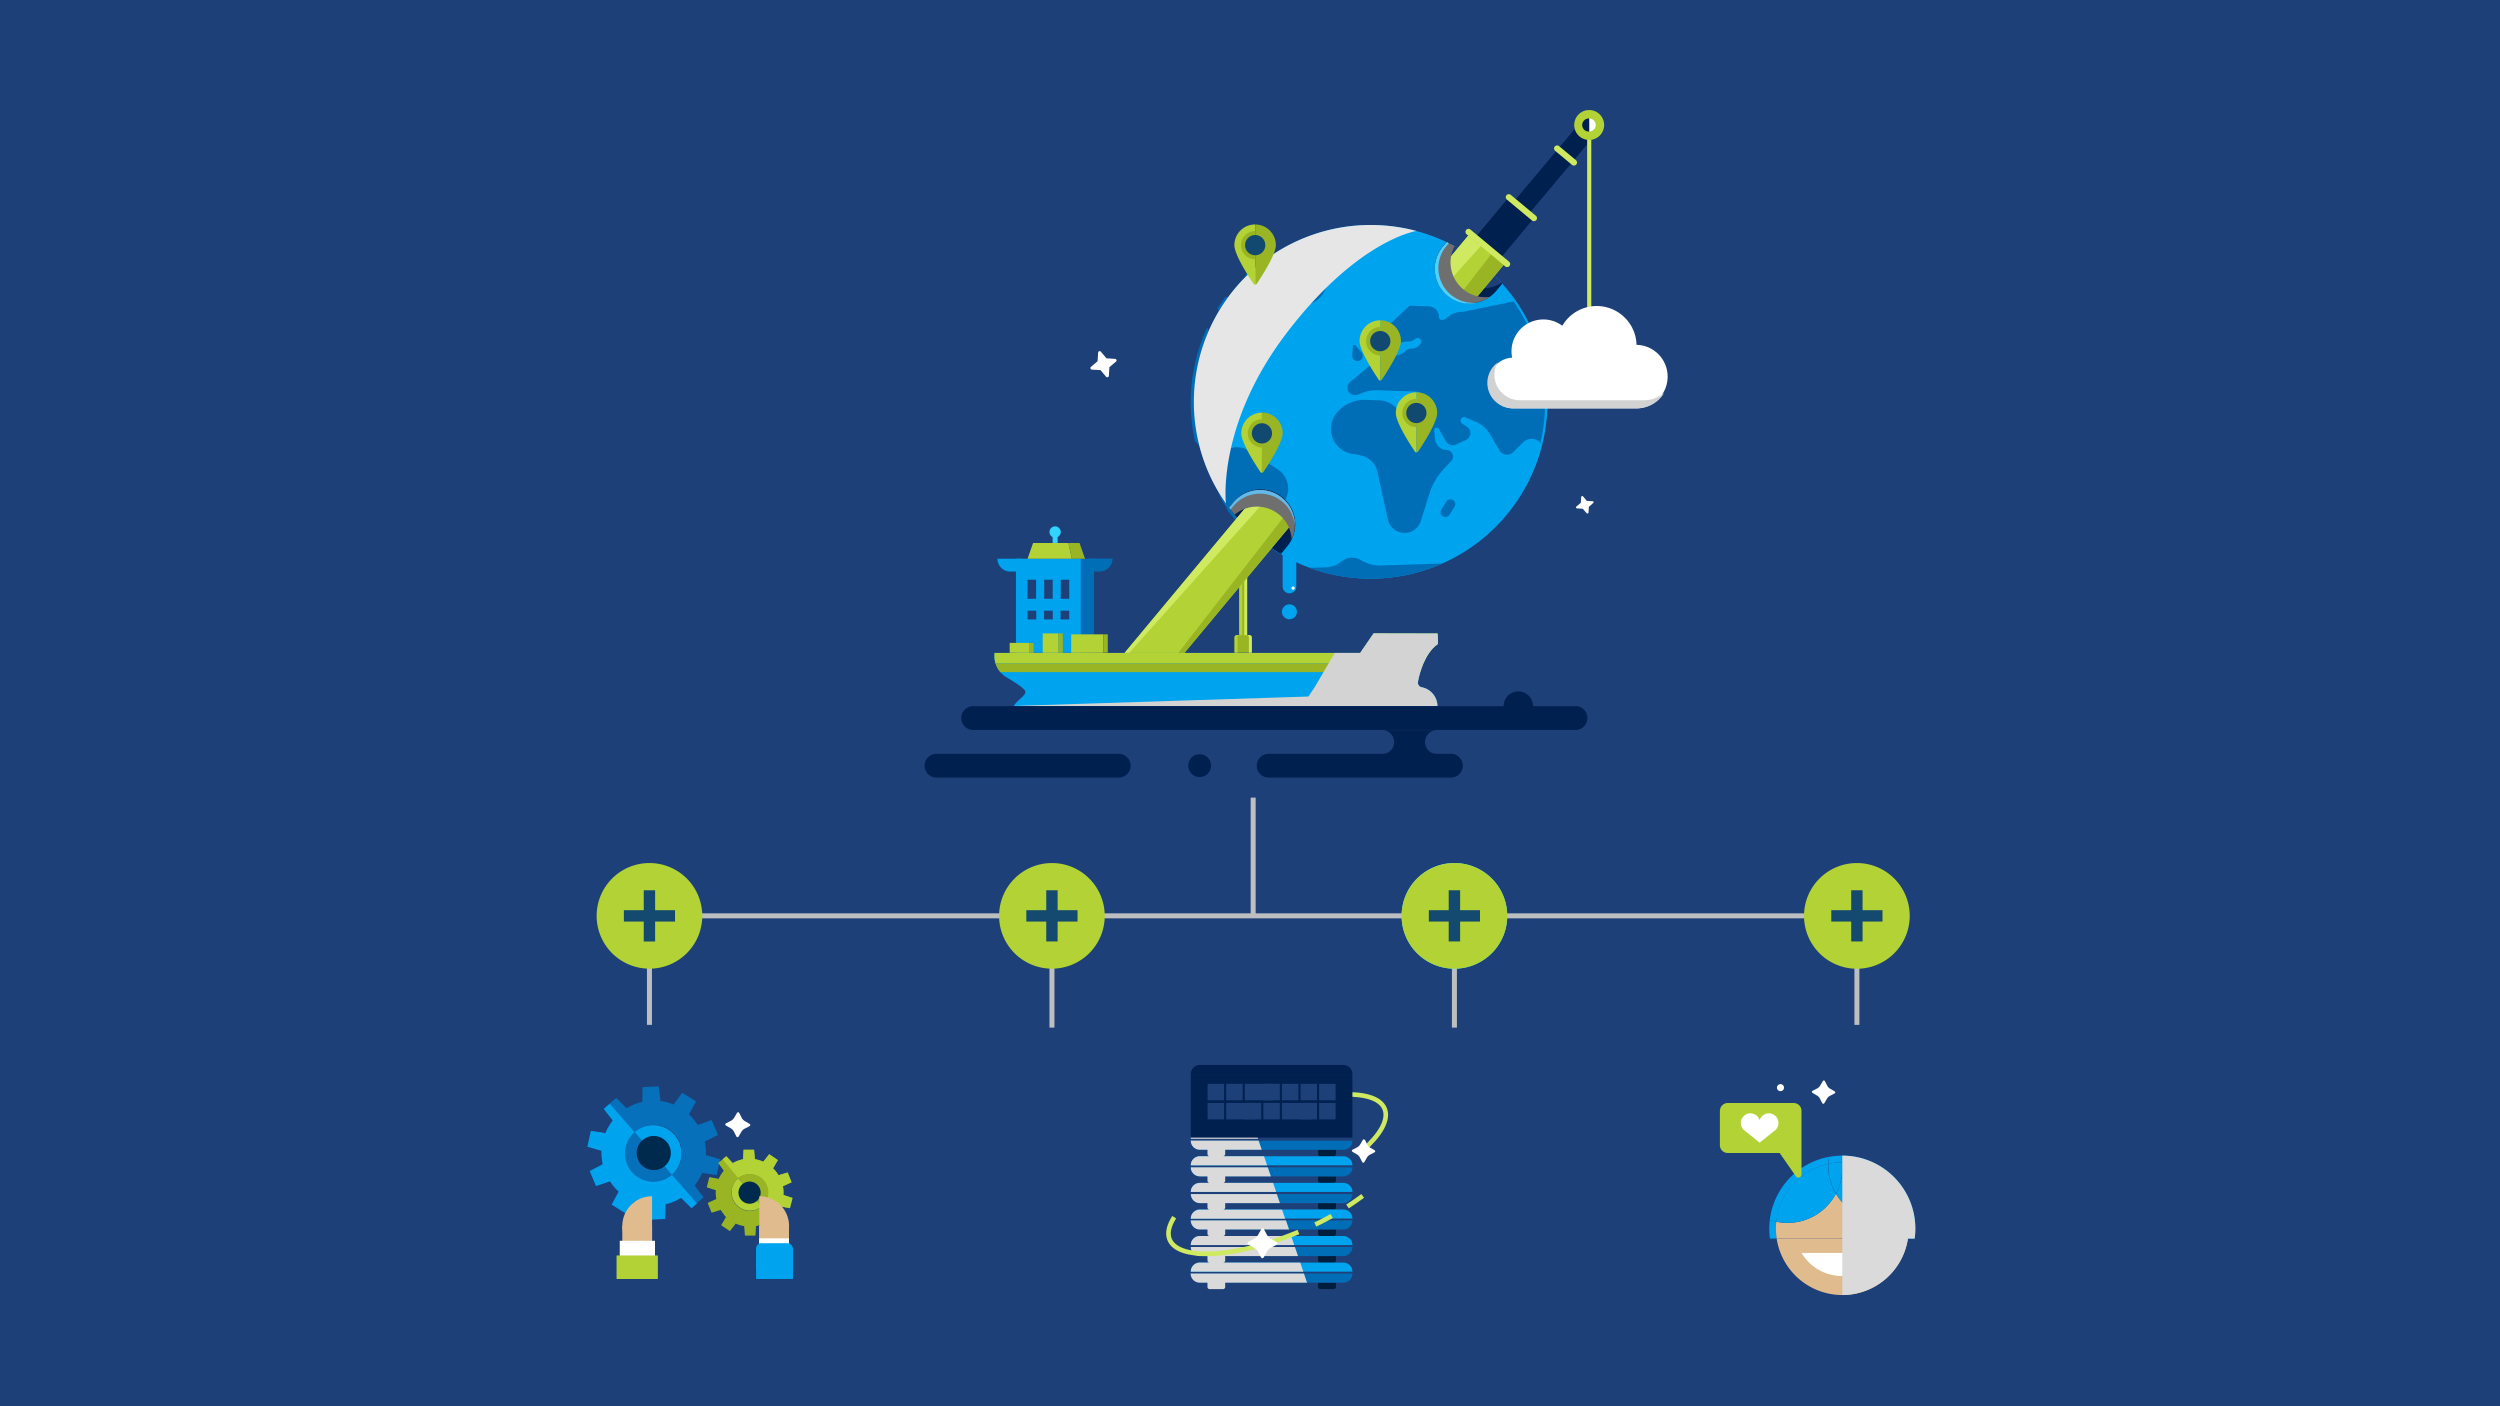
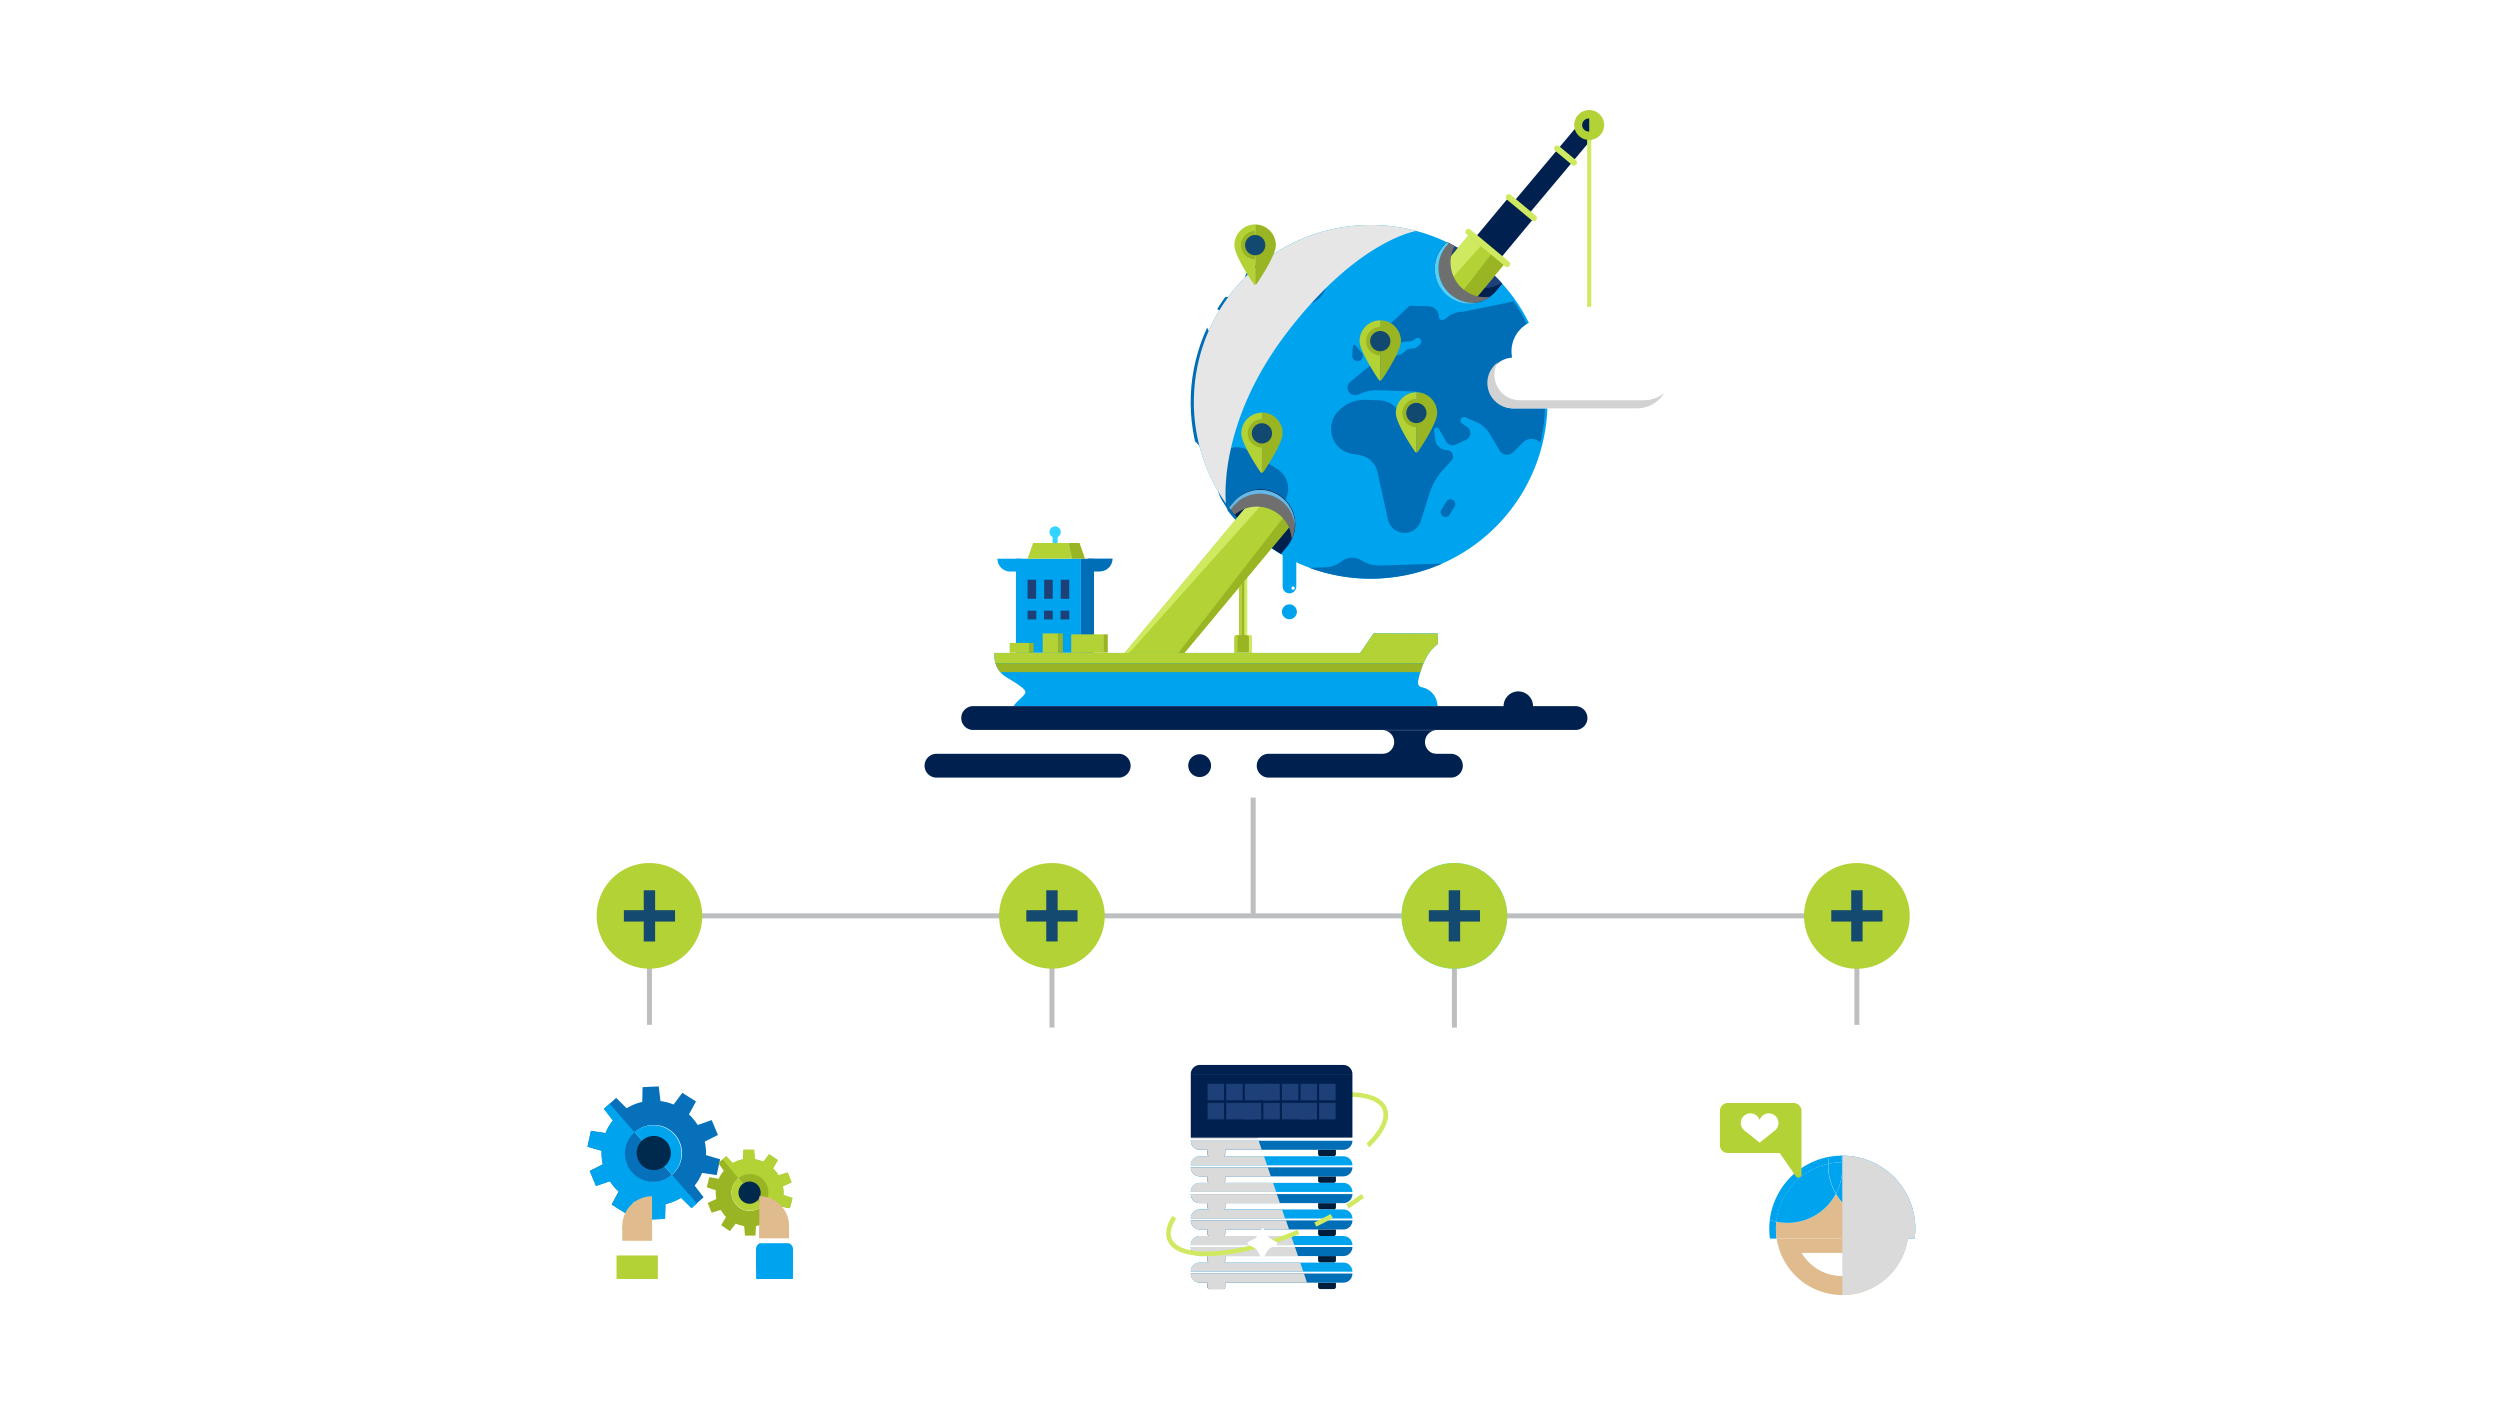
<svg xmlns="http://www.w3.org/2000/svg" viewBox="0 0 640 360">
  <defs>
    <clipPath id="a">
      <path class="a" d="M304.84 289.21h29.76v40.81h-29.76z" />
    </clipPath>
    <clipPath id="b">
      <path class="a" d="M471.63 295.84h18.7v35.69h-18.7z" />
    </clipPath>
    <clipPath id="c">
      <path class="a" d="M165.62 204.19h310.39v58.88H165.62z" />
    </clipPath>
    <clipPath id="d">
      <path class="a" d="M349.44 57.62a45.37 45.37 0 101.48 0h-1.48" />
    </clipPath>
    <clipPath id="e">
      <path class="a" d="M305.63 57.6h56.99v71.27h-56.99z" />
    </clipPath>
    <clipPath id="f">
      <path class="a" d="M315.64 128.74l-12.39 15.32H263.1v57.53h116.46v-57.53h-53.45l3.35-4.14a8.89 8.89 0 00-13.82-11.18" />
    </clipPath>
    <clipPath id="g">
      <path class="a" d="M317.77 144.68h3.49v22.66h-3.49z" />
    </clipPath>
    <clipPath id="h">
      <path class="a" d="M318.53 144.97h1.93v22.08h-1.93z" />
    </clipPath>
    <clipPath id="i">
      <path class="a" d="M314.67 125.45h16.79v12.61h-16.79z" />
    </clipPath>
    <clipPath id="j">
      <path class="a" d="M409.31 27l-23.78 11.13L372 62.74c-.53-.28-1.07-.55-1.61-.81l-1 1.21A8.89 8.89 0 00383 74.47l1.56-1.89-.39-.42L421 25.26z" />
    </clipPath>
    <clipPath id="k">
      <path class="a" d="M345.58 110.08h3.49v22.66h-3.49z" />
    </clipPath>
    <clipPath id="l">
      <path class="a" d="M346.34 110.37h1.93v22.08h-1.93z" />
    </clipPath>
    <clipPath id="m">
      <path class="a" d="M367.3 61.93h14.13V77.7H367.3z" />
    </clipPath>
    <clipPath id="n">
      <path class="a" d="M351.64 162.15l-3.42 5h-93.64v1.17a6.24 6.24 0 003.18 5.12c2.44 1.57 9 7.36 9 7.36H368a5 5 0 00-3.6-4.77l-.39-.08a1.2 1.2 0 01-1-1.42c.43-2.33 1.69-7.21 5-9.61.25.25 0-2.73 0-2.73z" />
    </clipPath>
    <clipPath id="o">
-       <path class="a" d="M351.64 162.15l-3.42 5h-93.64v1.17a6.24 6.24 0 003.18 5.12c1.09.7 4.74 2.73 4.74 3.71s-2.28 2.24-3 3.65H368a5 5 0 00-3.6-4.77l-.39-.08a1.2 1.2 0 01-1-1.42c.43-2.33 1.69-7.21 5-9.61.25.25 0-2.73 0-2.73z" />
-     </clipPath>
+       </clipPath>
    <clipPath id="p">
      <path class="a" d="M258.46 157.38h115.22v23.38H258.46z" />
    </clipPath>
    <style>.a,.q,.r{fill:none}.c{fill:#1e4079}.d{fill:#0671ba}.e{fill:#00a3ee}.f{fill:#002a4d}.g{fill:#99b524}.h,.w{fill:#b2d235}.i{fill:#e0bb8d}.j,.s{fill:#fff}.k{fill:#001d3b}.l{fill:#002050}.m{fill:#006eb6}.p{fill:#dadada}.q,.r{stroke:#cfea60;stroke-width:1.18px;stroke-miterlimit:10}.r{stroke-dasharray:4.73 4.73}.s,.w{fill-rule:evenodd}.v{fill:#bcbec0}.ag{fill:#cfea60}.ai{fill:#706f6f}.ao{fill:#4f74aa}.ax{fill:#114970}</style>
  </defs>
  <g style="isolation:isolate">
-     <path class="c" d="M-32-18.27h704v396H-32z" />
    <path class="d" d="M177.2 286.11c-.27-.29-.54-.56-.83-.82l1.8-3.32-3.5-2.21-2.23 3a13.36 13.36 0 00-3.36-.89l-.44-3.75-4.14.19-.08 3.77a13.61 13.61 0 00-4 1.63l-2.67-2.65-3.11 2.74 2.29 3a13.21 13.21 0 00-1.91 3.25l-3.73-.55-.89 4.05 3.62 1.05a13.56 13.56 0 00.32 3.47l-3.38 1.68 1.6 3.83 3.57-1.22a13 13 0 001.42 1.85c.26.28.54.55.82.81l-1.79 3.32 3.5 2.22 2.23-3a13.56 13.56 0 003.36.89l.43 3.74 4.14-.19.09-3.77a12.94 12.94 0 004-1.63l2.68 2.65 3.11-2.74-2.29-3a13.21 13.21 0 001.91-3.25l3.73.56.88-4.05-3.62-1.06a13.44 13.44 0 00-.31-3.46l3.37-1.69-1.59-3.82-3.58 1.26a14.57 14.57 0 00-1.42-1.84m-4.94 14.38a7.23 7.23 0 11.42-10.22 7.23 7.23 0 01-.42 10.22" />
    <path class="e" d="M162.05 300.09a7.25 7.25 0 01.42-10.22l-6.39-7.31-1.5 1.33 2.3 3a12.9 12.9 0 00-1.88 3.21l-3.73-.56-.89 4 3.62 1.06a13.44 13.44 0 00.31 3.46L151 299.8l1.6 3.82 3.57-1.21a12.93 12.93 0 001.42 1.84c.26.29.54.56.82.82l-1.8 3.32 3.51 2.21 2.22-3a12.91 12.91 0 003.37.89l.43 3.75 4.14-.19.08-3.77a13 13 0 004-1.63l2.68 2.65 1.39-1.22-6.43-7.35a7.23 7.23 0 01-10-.64" />
    <path class="d" d="M162.45 289.84a7.24 7.24 0 009.55 10.89l-9.53-10.9" />
    <path class="e" d="M162.46 289.83l9.53 10.9a3.11 3.11 0 00.28-.23 7.25 7.25 0 00-9.81-10.67" />
    <path class="f" d="M170.57 292.21a4.37 4.37 0 11-6.17-.25 4.37 4.37 0 016.17.25" />
    <path class="g" d="M185.34 311a5.44 5.44 0 00.52.55l-1.24 2.11 2.23 1.51 1.5-1.93a8.67 8.67 0 002.16.65l.2 2.43h2.69l.13-2.44a8.43 8.43 0 002.64-1l1.68 1.77 2.07-1.71-1.43-2a8.65 8.65 0 001.31-2.06l2.4.43.66-2.6-2.32-.76a8.94 8.94 0 00-.14-2.25l2.22-1-1-2.51-2.34.71a9.16 9.16 0 00-.88-1.22c-.17-.19-.34-.37-.52-.54l1.23-2.12-2.22-1.5-1.5 1.92a8.8 8.8 0 00-2.16-.65l-.21-2.43h-2.68l-.13 2.44a8.59 8.59 0 00-2.64 1l-1.63-1.8-2.07 1.71 1.42 2a8.66 8.66 0 00-1.3 2.07l-2.4-.44-.66 2.61 2.32.75a8.93 8.93 0 00.13 2.25l-2.21 1 1 2.5 2.34-.71a7.4 7.4 0 00.88 1.22m3.49-9.21a4.69 4.69 0 11-.48 6.61 4.7 4.7 0 01.48-6.61" />
    <path class="h" d="M195.43 302.25a4.7 4.7 0 01-.48 6.61l4 4.86 1-.83-1.43-2a8.51 8.51 0 001.31-2.07l2.4.44.66-2.6-2.33-.76a8.49 8.49 0 00-.13-2.25l2.22-1-1-2.51-2.34.71a8.78 8.78 0 00-.88-1.22c-.17-.19-.34-.37-.52-.55l1.23-2.11-2.22-1.51-1.51 1.93a8.6 8.6 0 00-2.15-.65l-.21-2.43h-2.68l-.13 2.44a8.34 8.34 0 00-2.64 1l-1.67-1.75-.93.76 4 4.86a4.7 4.7 0 016.44.62" />
    <path class="g" d="M195 308.88a4.69 4.69 0 00-6-7.25l5.94 7.26" />
    <path class="h" d="M195 308.89l-6-7.26-.19.14a4.7 4.7 0 006.13 7.12" />
    <path class="f" d="M189.75 307.18a2.84 2.84 0 114 .29 2.84 2.84 0 01-4-.29" />
    <path class="i" d="M159.31 313.86a7.62 7.62 0 007.62 7.62v-15.24a7.62 7.62 0 00-7.62 7.62" />
    <path class="i" d="M159.31 313.86h7.62v8.66h-7.62z" />
    <path class="j" d="M158.66 317.64h9.02v4.89h-9.02z" />
    <path class="h" d="M157.84 321.4h10.57v6.02h-10.57z" />
    <path class="i" d="M202 313.86a7.62 7.62 0 01-7.62 7.62v-15.24a7.62 7.62 0 017.62 7.62" />
    <path class="i" d="M194.36 313.86h7.62v8.66h-7.62z" />
    <path class="e" d="M193.56 319.71H203v7.71h-9.44z" />
    <rect class="e" x="193.56" y="318.19" width="9.44" height="7.66" rx="1.47" ry="1.47" />
    <path class="j" d="M194.35 317.01h7.63v1.25h-7.63z" />
    <path class="k" d="M341.39 296H338a.58.58 0 01-.57-.57v-1.1H342v1.1a.57.57 0 01-.57.57m-28.34 0h-3.42a.57.57 0 01-.57-.57v-1.1h4.56v1.1a.58.58 0 01-.57.57" />
    <path class="l" d="M343.9 272.63h-36.74a2.32 2.32 0 00-2.32 2.33h41.38a2.32 2.32 0 00-2.32-2.33" />
    <path class="m" d="M307.16 294.35h36.74a2.32 2.32 0 002.32-2.33h-41.38a2.32 2.32 0 002.32 2.33" />
    <path class="k" d="M341.39 302.82H338a.58.58 0 01-.57-.57v-1.1H342v1.1a.57.57 0 01-.57.57m-28.34 0h-3.42a.57.57 0 01-.57-.57v-1.1h4.56v1.1a.58.58 0 01-.57.57" />
    <path class="e" d="M343.9 296h-36.74a2.32 2.32 0 00-2.32 2.32h41.38a2.32 2.32 0 00-2.32-2.32" />
    <path class="m" d="M307.16 301.15h36.74a2.32 2.32 0 002.32-2.32h-41.38a2.32 2.32 0 002.32 2.32" />
    <path class="k" d="M341.39 309.62H338a.58.58 0 01-.57-.57V308H342v1.1a.57.57 0 01-.57.57m-28.34-.05h-3.42a.57.57 0 01-.57-.57V308h4.56v1.1a.58.58 0 01-.57.57" />
    <path class="e" d="M343.9 302.82h-36.74a2.32 2.32 0 00-2.32 2.32h41.38a2.32 2.32 0 00-2.32-2.32" />
    <path class="m" d="M307.16 308h36.74a2.32 2.32 0 002.32-2.32h-41.38a2.32 2.32 0 002.32 2.32" />
    <path class="k" d="M341.39 316.42H338a.57.57 0 01-.57-.57v-1.1H342v1.1a.56.56 0 01-.57.57m-28.34 0h-3.42a.56.56 0 01-.57-.57v-1.1h4.56v1.1a.57.57 0 01-.57.57" />
    <path class="e" d="M343.9 309.62h-36.74a2.32 2.32 0 00-2.32 2.32h41.38a2.32 2.32 0 00-2.32-2.32" />
    <path class="m" d="M307.16 314.75h36.74a2.32 2.32 0 002.32-2.32h-41.38a2.32 2.32 0 002.32 2.32" />
    <path class="k" d="M341.39 323.22H338a.57.57 0 01-.57-.57v-1.1H342v1.1a.56.56 0 01-.57.57m-28.34 0h-3.42a.56.56 0 01-.57-.57v-1.1h4.56v1.1a.57.57 0 01-.57.57" />
    <path class="e" d="M343.9 316.42h-36.74a2.32 2.32 0 00-2.32 2.32h41.38a2.32 2.32 0 00-2.32-2.32" />
    <path class="m" d="M307.16 321.55h36.74a2.32 2.32 0 002.32-2.32h-41.38a2.32 2.32 0 002.32 2.32" />
    <path class="k" d="M341.39 330H338a.57.57 0 01-.57-.56v-1.1H342v1.1a.56.56 0 01-.57.56m-28.34 0h-3.42a.56.56 0 01-.57-.56v-1.1h4.56v1.1a.57.57 0 01-.57.56" />
    <path class="e" d="M343.9 323.22h-36.74a2.32 2.32 0 00-2.32 2.32h41.38a2.32 2.32 0 00-2.32-2.32" />
    <path class="m" d="M307.16 328.36h36.74a2.32 2.32 0 002.32-2.33h-41.38a2.32 2.32 0 002.32 2.33" />
    <g clip-path="url(#a)">
      <path class="p" d="M313.09 296a.58.58 0 00.57-.57v-1.1H323l-.79-2.33h-17.37a2.32 2.32 0 002.32 2.33h1.94v1.1a.57.57 0 00.57.57h-2.51a2.32 2.32 0 00-2.32 2.32h19.54l-.79-2.32zm-5.93-6.79a2.32 2.32 0 00-2.32 2.33h17.23l-.8-2.33zm0 11.94h1.94v1.1a.57.57 0 00.57.57h-2.51a2.32 2.32 0 00-2.32 2.32h21.86l-.79-2.32h-12.82a.57.57 0 00.57-.57v-1.1h11.68l-.79-2.32h-19.71a2.32 2.32 0 002.32 2.32m0 6.85h1.94v1.1a.57.57 0 00.57.57h-2.51a2.32 2.32 0 00-2.32 2.32H329l-.79-2.32h-15.12a.57.57 0 00.57-.57V308h14l-.8-2.32h-22a2.32 2.32 0 002.32 2.32m-.02 6.75h1.94v1.1a.56.56 0 00.57.57h-2.51a2.32 2.32 0 00-2.32 2.32h26.49l-.79-2.32h-17.45a.56.56 0 00.57-.57v-1.1H330l-.79-2.32h-24.37a2.32 2.32 0 002.32 2.32m0 6.8h1.94v1.1a.56.56 0 00.57.57h-2.51a2.32 2.32 0 00-2.32 2.32h28.81l-.79-2.32h-19.77a.56.56 0 00.57-.57v-1.1h18.63l-.79-2.32h-26.66a2.32 2.32 0 002.32 2.32m0 6.81h1.94v1.1a.56.56 0 00.57.56h3.42a.56.56 0 00.57-.56v-1.1h20.94l-.79-2.33h-29a2.32 2.32 0 002.32 2.33" />
    </g>
    <path class="q" d="M328.43 316.93c-14.3 5.18-26.87 5.48-29 .41-.67-1.61-.21-3.59 1.17-5.74" />
    <path class="r" d="M348.85 306.15a74.5 74.5 0 01-16.58 9.3c-1.29.53-2.57 1-3.83 1.48" />
    <path class="q" d="M342.71 280.26c6.16-.42 10.58.73 11.75 3.56s-1.11 6.74-5.73 10.78" />
    <path class="r" d="M315.16 288.72c2-1.06 4.22-2.07 6.5-3a77 77 0 0117-5" />
    <path class="s" d="M323.56 314.67l.79 1.48a2.4 2.4 0 001 1l1.46.82a.4.4 0 010 .69l-1.48.78a2.46 2.46 0 00-1 1l-.82 1.46a.4.4 0 01-.69 0l-.78-1.48a2.52 2.52 0 00-1-1l-1.46-.82a.38.38 0 010-.68l1.48-.79a2.43 2.43 0 001-1l.83-1.46a.39.39 0 01.68 0m25.86-22.89L350 293a1.9 1.9 0 00.75.79l1.14.67a.3.3 0 010 .53l-1.17.6a2 2 0 00-.79.76l-.66 1.14a.31.31 0 01-.54 0l-.6-1.17a1.9 1.9 0 00-.75-.79l-1.14-.67a.3.3 0 010-.53l1.17-.6a1.89 1.89 0 00.8-.76l.66-1.13a.31.31 0 01.54 0m117.75-15.09l.6 1.17a1.93 1.93 0 00.76.79l1.14.67a.3.3 0 010 .53l-1.17.61a1.84 1.84 0 00-.79.75l-.67 1.14a.3.3 0 01-.53 0l-.6-1.17a1.87 1.87 0 00-.76-.79l-1.13-.67a.3.3 0 010-.53l1.17-.6a1.9 1.9 0 00.79-.75l.67-1.14a.3.3 0 01.53 0" />
    <path class="l" d="M304.84 274.96h41.38v16.27h-41.38z" />
    <path class="c" d="M309.15 277.46h4.21v4.21h-4.21zm4.76 0h4.21v4.21h-4.21zm4.76 0h7.41v4.21h-7.41z" />
    <path class="c" d="M323.42 277.46h4.21v4.21h-4.21zm4.76 0h4.21v4.21h-4.21zm4.76 0h4.21v4.21h-4.21zm4.76 0h4.21v4.21h-4.21zm-28.55 4.89h4.21v4.21h-4.21zm4.76 0h7.38v4.21h-7.38z" />
    <path class="c" d="M318.67 282.35h4.21v4.21h-4.21zm4.75 0h4.21v4.21h-4.21zm4.76 0h7.72v4.21h-7.72z" />
    <path class="c" d="M332.94 282.35h4.21v4.21h-4.21zm4.76 0h4.21v4.21h-4.21z" />
    <path class="s" d="M189.24 284.91l.64 1.25a2.07 2.07 0 00.81.85l1.21.71a.32.32 0 010 .57l-1.25.64a2.05 2.05 0 00-.85.8l-.71 1.22a.33.33 0 01-.57 0l-.64-1.26a2.09 2.09 0 00-.8-.84l-1.22-.71a.32.32 0 010-.57l1.26-.65a2.09 2.09 0 00.84-.8l.71-1.21a.32.32 0 01.57 0" />
    <path class="e" d="M488.62 314.54a16.42 16.42 0 01-.19 2.54h1.72a17.76 17.76 0 00.18-2.54 19 19 0 00-.53-4.43 16.84 16.84 0 01-1.55.89 17.14 17.14 0 01.37 3.54m-33.98 0a15.1 15.1 0 01.1-1.79 13.27 13.27 0 01-1.67-.46 20.91 20.91 0 00-.14 2.25 19.34 19.34 0 00.18 2.54h1.72a17.76 17.76 0 01-.19-2.54" />
    <path class="i" d="M488.25 311a14 14 0 01-18.25-5.42 14 14 0 01-12.39 7.47 13.66 13.66 0 01-2.88-.3 15.1 15.1 0 00-.1 1.79 17.76 17.76 0 00.19 2.54h33.6a16.42 16.42 0 00.19-2.54 17.14 17.14 0 00-.37-3.54" />
    <path class="i" d="M471.63 331.53a17 17 0 0016.8-14.45h-33.6a17 17 0 0016.8 14.45" />
    <path class="e" d="M471.63 295.84h-.37a13.4 13.4 0 01.29 1.7h.08A17 17 0 01488.25 311a16.84 16.84 0 001.55-.89 18.71 18.71 0 00-18.17-14.27" />
    <path class="e" d="M470 305.58a14 14 0 0018.25 5.42 17 17 0 00-16.62-13.45h-.08a14.56 14.56 0 01.08 1.49 13.89 13.89 0 01-1.62 6.54m-1.95-7.65a14.71 14.71 0 01.17-1.78 18.72 18.72 0 00-15.16 16.14 13.27 13.27 0 001.67.46 17 17 0 0113.32-14.82" />
    <path class="e" d="M470 305.58a14 14 0 01-2-7.16v-.49a17 17 0 00-13.32 14.82 13.66 13.66 0 002.88.3 14 14 0 0012.44-7.47m1.26-9.73a19 19 0 00-3 .3 14.71 14.71 0 00-.17 1.78 16.81 16.81 0 013.49-.38 13.4 13.4 0 00-.29-1.7" />
    <path class="e" d="M470 305.58a13.89 13.89 0 001.62-6.54 14.56 14.56 0 00-.08-1.49 16.81 16.81 0 00-3.49.38v.49a14 14 0 002 7.16" />
    <path class="j" d="M461.2 320.75a12.14 12.14 0 0020.86 0z" />
    <g clip-path="url(#b)">
      <path class="p" d="M489.8 310.11a18.71 18.71 0 00-18.17-14.27v35.69a17 17 0 0016.8-14.45h1.72a17.76 17.76 0 00.18-2.54 19 19 0 00-.53-4.43" />
    </g>
    <path class="h" d="M440.29 284.37v8.79a2 2 0 002 2h13.3l4.22 6.07a.8.8 0 001.37-.57v-16.29a2 2 0 00-2-2h-16.87a2 2 0 00-2 2" />
    <path class="j" d="M455.28 287.5a2.46 2.46 0 00-4.81-.75 2.47 2.47 0 10-3.67 2.83l3.67 2.94 3.67-2.94a2.47 2.47 0 001.15-2.08" />
    <path class="s" d="M456.7 278.44a.9.9 0 11-.89-.9.89.89 0 01.89.9" />
    <g clip-path="url(#c)">
      <path class="v" d="M321.45 233.82v-29.63h-1.28v29.63H165.62v28.55h1.28V235.1h307.83v27.27H476v-28.55H321.45z" />
      <path class="v" d="M268.66 234.46h1.28v28.61h-1.28zm103.03 0h1.28v28.61h-1.28z" />
    </g>
    <path class="w" d="M488.89 234.46a13.53 13.53 0 11-13.53-13.52 13.52 13.52 0 0113.53 13.52m-309.11 0a13.52 13.52 0 11-13.52-13.52 13.52 13.52 0 0113.52 13.52m103.03 0a13.52 13.52 0 11-13.52-13.52 13.52 13.52 0 0113.52 13.52" />
    <path d="M385.85 234.46a13.52 13.52 0 11-13.52-13.52 13.52 13.52 0 0113.52 13.52" fill="#3bf7ff" fill-rule="evenodd" />
    <path class="w" d="M385.85 234.46a13.52 13.52 0 11-13.52-13.52 13.52 13.52 0 0113.52 13.52" />
    <path d="M481.92 233.01h-5.1v-5.1h-2.91v5.1h-5.1v2.91h5.1v5.09h2.91v-5.09h5.1v-2.91zm-314.21-5.1h-2.91v5.1h-5.09v2.91h5.09v5.1h2.91v-5.1h5.1v-2.91h-5.1v-5.1zm108.14 5.1h-5.1v-5.1h-2.91v5.1h-5.1v2.91h5.1v5.09h2.91v-5.09h5.1v-2.91zm103.03 0h-5.09v-5.1h-2.92v5.1h-5.09v2.91h5.09v5.09h2.92v-5.09h5.09v-2.91z" fill="#144970" fill-rule="evenodd" />
    <path class="e" d="M390.59 124.63a45.27 45.27 0 10-61.46 17.93 45.27 45.27 0 0061.46-17.93" />
    <path class="c" d="M369.34 63.14A8.89 8.89 0 00383 74.47l1.56-1.89a45.52 45.52 0 00-14.25-10.65z" />
    <g clip-path="url(#d)">
      <path class="m" d="M277.6 86.13a3.66 3.66 0 013.48 1l27.89 29a7.22 7.22 0 012.54 5.72v1a9.9 9.9 0 001.59 5.7l.61.94a5.69 5.69 0 01.77 4.4l-3 12.83a1.79 1.79 0 002.71 1.91l1.59-1a3.56 3.56 0 001.51-2.11l1.25-5a10 10 0 012.74-4.72l6.68-6.45a5.9 5.9 0 00-.91-9.23l-7.61-4.88a5.33 5.33 0 00-3.78-.65l-.48.1a3.13 3.13 0 01-3.05-1.09l-4.4-5.38a3 3 0 01.7-4.42l1.82-1.16a15.14 15.14 0 005.23-5.72l2.22-4.26a3.75 3.75 0 00-3.6-5.48 5 5 0 01-5-3.19l-1.33-3.52a3.31 3.31 0 00-3.12-2.58l-28.07-.9a4.66 4.66 0 101.1 9.19m45.1-19.87a18.33 18.33 0 017.5-1.34l3.19.1a6.53 6.53 0 011 12.94l-2.08.38a3.43 3.43 0 00-2.81 3.27A3.44 3.44 0 01326 85a5.52 5.52 0 01-5.09-3.85l-2.05-6.51a6.77 6.77 0 013.91-8.31m-12.48 3.84l-5.68-.17a3 3 0 01.19-6.08l5.68.19a3 3 0 11-.19 6.07m5.03 9.62l-2.2-.07a1.87 1.87 0 11.12-3.73l2.2.07a1.87 1.87 0 01-.12 3.73m57.05 49.9l-1.28 2.06a1.23 1.23 0 01-2.1-1.29l1.29-2.07a1.23 1.23 0 012.09 1.3m-31.61-20.09a6.47 6.47 0 006.27 6.68l1.38.31a5.53 5.53 0 014.22 4.21l2.68 12.19a4.36 4.36 0 008.42.37l2.18-6.95a16.7 16.7 0 013.78-6.45l2-2.15a1.67 1.67 0 00-.09-2 1.7 1.7 0 00-1.25-.62 3 3 0 01-2.92-2.56l-.5-3a4.56 4.56 0 00-4.36-3.83l-2.34-.08a4 4 0 01-2.77-1.25 6.28 6.28 0 00-4.38-2l-3.56-.11a9.07 9.07 0 00-7.37 3.4 6.49 6.49 0 00-1.41 3.84m7.7-19.49l-1.44-1.7a.37.37 0 00-.65.21l-.17 2.24a1.27 1.27 0 00.07.69 1.35 1.35 0 102.21-1.44" />
      <path class="m" d="M362 105.77l3.39.11a1.55 1.55 0 001.18-2.61l-1.63-1.74a4.21 4.21 0 00-2.92-1.32l-9.47-.3a9.52 9.52 0 00-3.87.7l-1 .4a1.89 1.89 0 01-.78.14h-.09a1.9 1.9 0 01-1.24-3.3l5.68-4.72a3.21 3.21 0 001.17-2.37.94.94 0 011-.92h.69a1.94 1.94 0 011.34.6 1.91 1.91 0 001.33.61 4 4 0 002.84-1.05l.14-.13a2.26 2.26 0 011.64-.62 2.35 2.35 0 001.64-.62l.56-.53a.94.94 0 00-1.28-1.37 2.52 2.52 0 01-1.84.69 4.81 4.81 0 00-3.3 1.19 1.94 1.94 0 01-1.79.42 2.49 2.49 0 01-1.14-.69 2.82 2.82 0 01.13-4l6.49-6.08 4.9.15a2.68 2.68 0 011.86.85 2.6 2.6 0 01.72 1.91.72.72 0 00.68.73 1.89 1.89 0 001.32-.5 5.75 5.75 0 014.14-1.56l28.8-5.94a4.27 4.27 0 01.94-.08 4 4 0 012.8 1.27 4.46 4.46 0 003.1 1.4l10.58.34a26.5 26.5 0 0110.21 2.39l8.69 4.23a1.63 1.63 0 01.71.69l.08.14a1.57 1.57 0 01.18.8 1.6 1.6 0 01-1.17 1.49L430.5 89a1 1 0 00-.72.93v.34a1 1 0 11-2-.07v-.12a1 1 0 00-.67-1 6.87 6.87 0 00-7.71 2.33l-18.5 24.34a2 2 0 00-.4 1.11v1a1.94 1.94 0 01-3.7.74l-2-4.49a3 3 0 00-4.86-.88l-2.57 2.54a2.24 2.24 0 01-3.51-.46l-2.39-4.11a7.71 7.71 0 00-3.62-3.2l-2.7-1.17a.92.92 0 00-.86 1.61l1.25.8.09.06a1.93 1.93 0 01-.35 3.32l-2.53 1.17a2 2 0 01-2.59-.82l-1.8-3.15a.66.66 0 00-1.23.41l.21 1.29z" />
      <path class="m" d="M417.92 102.83l-2.21 2.08a1.11 1.11 0 01-1.56 0 1.1 1.1 0 01.05-1.55l2.22-2.08a1.1 1.1 0 011.5 1.6m-19.65 20.87l-3-2.55a.64.64 0 01-.07-.92.65.65 0 01.92-.08l3 2.56a.66.66 0 11-.86 1m3.33-1.21a1.83 1.83 0 002.46.57l.52-.31a1.81 1.81 0 00.89-1.68v-.07a1.84 1.84 0 00-2.13-1.7l-.38.06a1.87 1.87 0 00-1.39 1.09l-.13.3a1.86 1.86 0 00.16 1.74m13.13-.05l2 .34a1.24 1.24 0 01.74.4l1.88 2.08a1.27 1.27 0 01-1 2.13h-1.65a1.29 1.29 0 01-.88-.4l-2.23-2.36a1.28 1.28 0 011.14-2.14m11.95 23.06l-.75 1.43a1 1 0 01-.47.46 1.09 1.09 0 00-.2 1.8l.13.11a1.08 1.08 0 001.61-.25l1.59-2.48a1.09 1.09 0 00-.88-1.68 1.12 1.12 0 00-1 .59m1.77-1.07a1.17 1.17 0 001.5-.28l.11-.14a1.17 1.17 0 00.12-1.3l-.09-.16a1.17 1.17 0 00-1.53-.51 1.17 1.17 0 00-.68 1v.3a1.16 1.16 0 00.59 1.05m-22.9-12.92l2.66-2.5a4.18 4.18 0 013-1.12h1a2 2 0 011.92 2v.2a.86.86 0 00.83.89.87.87 0 00.9-.84v-1.21a1 1 0 011-.94 1 1 0 01.82.47l2.81 4.54a10.11 10.11 0 011.25 3 7.1 7.1 0 01-.2 3.85v.16a3.49 3.49 0 01-1.54 1.88l-.32.18a3.39 3.39 0 01-2.37.4h-.1a3.47 3.47 0 01-2.48-2A3.23 3.23 0 00413 139l-.29-.11a6.26 6.26 0 00-4.31-.06l-.74.26a2.88 2.88 0 01-3.32-1.08l-.05-.07a3.52 3.52 0 01-.64-2.14v-.05a6.08 6.08 0 011.91-4.2" />
    </g>
    <path class="m" d="M335.25 145.36l4.12-.13a6.81 6.81 0 004.06-1.51 4.35 4.35 0 015-.31 9.13 9.13 0 005.11 1.36l15.67-.5a45.42 45.42 0 01-34 1.09" />
    <g clip-path="url(#e)">
      <path d="M305.64 101.76A45.28 45.28 0 01352 57.61a45.74 45.74 0 0110.61 1.52S347.74 61.31 329.57 85s-15.73 43.89-15.73 43.89a45.13 45.13 0 01-8.2-27.11" fill="#e6e6e6" />
    </g>
    <path class="l" d="M315.66 128.74a8.89 8.89 0 1113.82 11.18l-1.54 1.91A45.51 45.51 0 01314.67 130z" />
    <g clip-path="url(#f)">
      <path class="g" d="M316.63 162.56h.62V145h2v17.59h.62a.57.57 0 01.56.57v3.92h-4.4v-3.92a.58.58 0 01.57-.57" />
      <path class="h" d="M316.63 162.56h.62V145h.75v17.59h-.63a.57.57 0 00-.56.57v3.92h-.75v-3.92a.58.58 0 01.57-.57" />
      <g clip-path="url(#g)">
        <g clip-path="url(#h)">
          <path class="ag" d="M319.9 162.56h-.62V145h-.75v17.59h.62a.58.58 0 01.57.57v3.92h.74v-3.92a.57.57 0 00-.56-.57" />
        </g>
      </g>
      <path class="l" d="M348.326 97.224l10.118-12.148 6.432 5.357-10.118 12.148z" />
      <path class="l" d="M359.84 86.07a.84.84 0 00.11 1.19l2.52 2.1a.85.85 0 001.18-.11l33.3-40a.84.84 0 00-.11-1.19L394.32 46a.84.84 0 00-1.19.11z" />
      <path class="h" d="M287.936 167.094l60.612-72.774 9.044 7.532-60.612 72.775z" />
      <path class="ag" d="M364.94 91.21a.74.74 0 00.53-.27.78.78 0 00-.1-1.1L359 84.49a.78.78 0 00-1 1.2l6.37 5.31a.76.76 0 00.57.17M382 68.54a.82.82 0 00.53-.28.78.78 0 00-.1-1.1l-4.31-3.59a.78.78 0 00-1.1.1.79.79 0 00.1 1.1l4.31 3.59a.81.81 0 00.57.18M358.08 103a.78.78 0 00.53-.28.79.79 0 00-.1-1.1l-9.88-8.22a.77.77 0 00-1.1.1.79.79 0 00.1 1.1l9.88 8.22a.75.75 0 00.57.18" />
      <path class="ag" d="M287.93 167.09l.69.57 62.64-70.07-3.21-2.68-60.12 72.18z" />
      <path class="g" d="M296.98 174.62l-.68-.57 57.58-74.28 3.21 2.68-60.11 72.17z" />
      <path class="l" d="M394.68 50.16l1.553-.141 4.48 49.136-1.553.142z" />
    </g>
    <g clip-path="url(#i)">
      <path class="ai" d="M327.36 131.67a8.89 8.89 0 00-11.27.08c-.49-.58-1-1.17-1.42-1.78l1-1.22a8.89 8.89 0 0115 9.31 8.87 8.87 0 00-3.28-6.39" />
    </g>
    <path d="M328.16 128.35a8.9 8.9 0 00-12.5 1.32l-.62.77-.37-.47 1-1.22a8.88 8.88 0 0115.78 6 8.86 8.86 0 00-3.28-6.4" fill="#63baea" />
    <path class="l" d="M374.13 71.72a8.87 8.87 0 01-2.86-9.34c-.31-.16-.61-.31-.92-.45l-1 1.21a8.88 8.88 0 001.18 12.51A8.9 8.9 0 00383 74.47l1.56-1.89-.13-.14a8.88 8.88 0 01-10.34-.72" />
    <g clip-path="url(#j)">
      <path class="g" d="M344.44 128h.62v-17.6h2V128h.62a.56.56 0 01.56.56v3.93h-4.39v-3.93a.56.56 0 01.56-.56" />
      <path class="h" d="M344.44 128h.62v-17.6h.75V128h-.62a.56.56 0 00-.57.56v3.93h-.74v-3.93a.56.56 0 01.56-.56" />
      <g clip-path="url(#k)">
        <g clip-path="url(#l)">
-           <path class="j" d="M347.71 128h-.62v-17.6h-.75V128h.66a.56.56 0 01.56.56v3.93h.74v-3.93a.56.56 0 00-.56-.56" />
-         </g>
+           </g>
      </g>
      <path class="l" d="M376.137 62.632l10.118-12.148 6.432 5.356-10.118 12.149z" />
      <path class="l" d="M387.65 51.47a.84.84 0 00.11 1.19l2.52 2.1a.84.84 0 001.19-.11l18.32-21.84a.84.84 0 00-.11-1.19l-2.51-2.1a.84.84 0 00-1.19.11z" />
      <path class="h" d="M315.747 132.502l60.612-72.775 9.044 7.533-60.612 72.775z" />
      <path class="ag" d="M392.76 56.62a.82.82 0 00.53-.28.79.79 0 00-.1-1.1l-6.43-5.35a.78.78 0 00-1.1.1.79.79 0 00.1 1.1l6.42 5.35a.84.84 0 00.58.18M403 42.38a.78.78 0 00.43-1.38l-4.31-3.59a.78.78 0 00-1.1.1.79.79 0 00.1 1.1l4.31 3.59a.77.77 0 00.57.18m-17.11 25.99a.78.78 0 00.43-1.38l-9.88-8.22a.78.78 0 00-1.1.1.79.79 0 00.1 1.1l9.88 8.22a.75.75 0 00.57.18" />
      <path class="ag" d="M315.75 132.49l.68.57 62.64-70.07-3.21-2.67-60.11 72.17z" />
      <path class="g" d="M324.79 140.03l-.68-.57 57.58-74.29 3.21 2.68-60.11 72.18z" />
      <rect class="l" x="313.6" y="132.46" width="47" height="6.81" rx="1.41" ry="1.41" />
      <path class="l" d="M382.11 147.92a6.72 6.72 0 11-6.72-6.71 6.72 6.72 0 016.72 6.71m-27.04 0a6.72 6.72 0 11-6.72-6.71 6.72 6.72 0 016.72 6.71m-20.54 0a6.72 6.72 0 11-6.72-6.71 6.72 6.72 0 016.72 6.71" />
      <path class="h" d="M367.59 119.08h17.65c6.46 7.45 4.92 28.84 4.92 28.84h-17.65s1.54-21.39-4.92-28.84m-14.76 20.21h-.22.22z" />
      <path class="ag" d="M367.94 139.29h-.22.22zm14.76-20.21h2.57c6.46 7.45 4.92 28.84 4.92 28.84h-2.57s1.54-21.39-4.92-28.84" />
      <path class="h" d="M313.67 139.26H355a1.81 1.81 0 01.23 0v-20.18h14.76c6.45 7.45 4.91 28.84 4.91 28.84h-61.23a1.41 1.41 0 01-1.41-1.4v-5.85a1.41 1.41 0 011.41-1.41" />
      <path class="ag" d="M368.48 120.54h-13.3v-1.46h14.76c6.45 7.45 4.92 28.84 4.92 28.84h-1.39c.21-4.94.44-21.11-5-27.38" />
      <path class="g" d="M313.6 139.27v5.44a1.41 1.41 0 001.41 1.41h58.52c0 .7 0 1.31-.06 1.8h-59.8a1.41 1.41 0 01-1.41-1.4v-5.85a1.41 1.41 0 011.34-1.4" />
      <path class="ao" d="M358 139.26v-17h10.31c3.17 3.65 3.87 11.6 4 17z" />
      <path class="c" d="M358 139.26s6-9.89 10.31-17c3.17 3.65 3.87 11.6 4 17z" />
      <path class="l" d="M371.81 147.92a6.72 6.72 0 11-6.71-6.71 6.71 6.71 0 016.71 6.71" />
      <path class="h" d="M368.68 147.92a3.58 3.58 0 11-3.58-3.58 3.58 3.58 0 013.58 3.58" />
      <path class="l" d="M330.53 147.92a6.72 6.72 0 11-6.72-6.71 6.72 6.72 0 016.72 6.71" />
      <path class="l" d="M344.82 147.92a6.72 6.72 0 11-6.71-6.71 6.71 6.71 0 016.71 6.71" />
      <path class="ag" d="M365.1 151.5a3.56 3.56 0 01-2.52-1l5.06-5.06a3.57 3.57 0 01-2.54 6.09m14.17-8.67h7.32a.59.59 0 100-1.17h-7.32a.59.59 0 100 1.17m0 2.65h7.32a.59.59 0 100-1.17h-7.32a.59.59 0 100 1.17" />
      <path class="ao" d="M386.38 122.27c2.17 4.76 2.87 11.59 3.05 17h-13c-.17-5.43-.87-12.26-3.05-17z" />
      <path class="c" d="M386.38 122.27c2.17 4.76 2.87 11.59 3.05 17h-13c-.17-5.43 9.95-17 9.95-17" />
      <path class="h" d="M327.39 147.92a3.58 3.58 0 11-3.58-3.58 3.58 3.58 0 013.58 3.58m14.3 0a3.58 3.58 0 11-3.58-3.58 3.58 3.58 0 013.58 3.58" />
      <path class="ag" d="M338.11 151.5a3.56 3.56 0 01-2.52-1l5.06-5.06a3.54 3.54 0 011 2.51 3.58 3.58 0 01-3.58 3.58m-14.26-.03a3.58 3.58 0 01-2.52-1l5.07-5.06a3.54 3.54 0 011 2.51 3.58 3.58 0 01-3.58 3.58" />
    </g>
    <g clip-path="url(#m)">
      <path class="ai" d="M374.53 74a8.9 8.9 0 01-2.15-11c-.67-.36-1.35-.71-2-1l-1 1.21A8.89 8.89 0 00381.44 76a8.92 8.92 0 01-6.91-2" />
    </g>
    <path d="M371.43 75.47A8.88 8.88 0 01370.25 63l.63-.77-.53-.26-1 1.21a8.88 8.88 0 009 14.28 8.87 8.87 0 01-6.92-2" fill="#51d0fc" />
    <path class="ag" d="M406.31 32.01h1.06v54.32h-1.06z" />
    <path class="h" d="M403 32a3.83 3.83 0 103.83-3.83A3.83 3.83 0 00403 32" />
-     <path class="j" d="M408.51 32a1.66 1.66 0 01-1.67 1.66v-3.32a1.67 1.67 0 011.67 1.66" />
    <path class="l" d="M406.84 30.34v3.33a1.67 1.67 0 110-3.33" />
    <path class="e" d="M368 162.15h-16.36l-3.42 5h-93.64v1.17a6.24 6.24 0 003.18 5.12c1.09.7 4.74 2.73 4.74 3.71s-2.28 2.24-3 3.65H368a5 5 0 00-3.6-4.77l-.39-.08a1.2 1.2 0 01-1-1.41c.43-2.34 1.69-7.22 5-9.62.25.25 0-2.73 0-2.73" />
    <path class="e" d="M260.08 143.03h16.63v24.08h-16.63z" />
    <path class="h" d="M264.47 139h9.04l.9 4.03h-11.35l1.41-4.03z" />
    <path class="m" d="M276.71 143.03h3.35v24.08h-3.35z" />
    <path class="g" d="M277.76 143.03h-3.35l-.9-4.03h2.85l1.4 4.03z" />
    <g clip-path="url(#n)">
      <path class="h" d="M251.6 158.9h122.22v10.91H251.6z" />
      <path class="g" d="M251.6 169.82h122.22v2.25H251.6z" />
    </g>
    <path class="e" d="M261.63 146.32h-3a3.28 3.28 0 01-3.28-3.29h6.29z" />
    <path class="m" d="M281.52 146.32h-3V143h6.29a3.28 3.28 0 01-3.28 3.29" />
    <g clip-path="url(#o)">
      <g clip-path="url(#p)">
        <path fill="#d3d3d3" d="M373.68 157.39h-29.79l-2.17 9.72-5.14 8.77-1.62 2.43-76.5 2.45h109.56v-2.93h5.66v-20.44z" />
      </g>
    </g>
    <path class="c" d="M263.06 148.41h2.18v4.88h-2.18zm4.25 0h2.18v4.88h-2.18zm4.24 0h2.18v4.88h-2.18zm-8.49 7.93h2.23v2.23h-2.23zm4.22 0h2.23v2.23h-2.23zm4.22 0h2.23v2.23h-2.23z" />
    <path stroke="#32d3ff" stroke-width="1.28" stroke-miterlimit="10" fill="none" d="M270.11 139v-2.89" />
    <path d="M271.55 136.19a1.44 1.44 0 10-1.44 1.44 1.43 1.43 0 001.44-1.44" fill="#32d3ff" />
    <path class="h" d="M258.48 164.58h4.97v2.53h-4.97zm15.75-2.19h8.21v4.72h-8.21zm-7.3-.24h4.01v4.96h-4.01z" />
    <path class="g" d="M263.45 164.6h1.15v2.52h-1.15zm7.48-2.45h1.15v4.97h-1.15zm11.51.24h1.15v4.68h-1.15z" />
    <path class="l" d="M249.13 186.87h154.2a3 3 0 100-6.1h-154.2a3 3 0 100 6.1m75.65 12.2h46.65a3.05 3.05 0 100-6.1h-46.65a3 3 0 100 6.1m-85.04 0h46.65a3 3 0 000-6.1h-46.65a3.05 3.05 0 000 6.1" />
    <path class="l" d="M356.91 189.92a3.05 3.05 0 00-3.06-3h14a3 3 0 000 6.1h-14a3.06 3.06 0 003.06-3.05M304.19 196a2.92 2.92 0 102.92-2.92 2.92 2.92 0 00-2.92 2.92" />
    <path class="g" d="M353.35 82v15.4a.47.47 0 00.4-.22c1.23-1.82 4.89-7.45 4.89-9.89a5.29 5.29 0 00-5.29-5.29" />
    <path class="h" d="M348.05 87.32c0 2.44 3.67 8.07 4.9 9.89a.46.46 0 00.4.22V82a5.29 5.29 0 00-5.3 5.29" />
    <path class="g" d="M349.72 87.32a3.63 3.63 0 003.63 3.68v-7.3a3.63 3.63 0 00-3.63 3.62" />
    <path class="ax" d="M350.76 87.32a2.59 2.59 0 102.59-2.58 2.59 2.59 0 00-2.59 2.58" />
    <path class="g" d="M362.62 100.43v15.4a.47.47 0 00.4-.22c1.23-1.82 4.9-7.45 4.9-9.89a5.29 5.29 0 00-5.3-5.29" />
    <path class="h" d="M357.33 105.72c0 2.44 3.66 8.07 4.89 9.89a.47.47 0 00.4.22v-15.4a5.29 5.29 0 00-5.29 5.29" />
    <path class="g" d="M359 105.72a3.62 3.62 0 003.62 3.63v-7.25a3.62 3.62 0 00-3.62 3.62" />
    <path class="ax" d="M360 105.72a2.59 2.59 0 102.59-2.58 2.59 2.59 0 00-2.59 2.58" />
    <path class="g" d="M321.33 57.47v15.39a.49.49 0 00.4-.21c1.23-1.82 4.89-7.46 4.89-9.89a5.29 5.29 0 00-5.29-5.29" />
    <path class="h" d="M316 62.76c0 2.43 3.67 8.07 4.9 9.89a.49.49 0 00.4.21v-15.4a5.3 5.3 0 00-5.3 5.3" />
    <path class="g" d="M317.7 62.76a3.63 3.63 0 003.63 3.62v-7.24a3.63 3.63 0 00-3.63 3.62" />
    <path class="ax" d="M318.74 62.76a2.59 2.59 0 102.59-2.59 2.59 2.59 0 00-2.59 2.59" />
    <path class="g" d="M323.06 105.64V121a.48.48 0 00.4-.21c1.23-1.83 4.9-7.46 4.9-9.89a5.3 5.3 0 00-5.3-5.3" />
    <path class="h" d="M317.77 110.94c0 2.43 3.66 8.06 4.89 9.89a.49.49 0 00.4.21v-15.4a5.29 5.29 0 00-5.29 5.3" />
    <path class="g" d="M319.44 110.94a3.62 3.62 0 003.62 3.62v-7.25a3.62 3.62 0 00-3.62 3.63" />
    <path class="ax" d="M320.47 110.94a2.59 2.59 0 102.59-2.59 2.58 2.58 0 00-2.59 2.59" />
    <path class="l" d="M392.46 180.76a3.77 3.77 0 11-3.77-3.76 3.77 3.77 0 013.77 3.76" />
    <path class="j" d="M284 94l-.13 2.21a.41.41 0 01-.72.23l-1.42-1.69-2.21-.13a.4.4 0 01-.23-.71l1.69-1.43.14-2.2a.4.4 0 01.71-.24l1.42 1.69 2.21.14a.4.4 0 01.23.71zm122.75 35.74l-.09 1.48a.27.27 0 01-.47.16l-1-1.14-1.48-.09a.27.27 0 01-.15-.48l1.13-.95.09-1.48a.28.28 0 01.48-.16l.95 1.14 1.48.09a.26.26 0 01.16.47zM387.1 91.52a8.4 8.4 0 01-.15-1.59 8.14 8.14 0 0113-6.54 10.2 10.2 0 0119 4.89h.11a8.14 8.14 0 010 16.27h-31.78a6.51 6.51 0 01-.18-13" />
    <path d="M383.37 92.82a6.51 6.51 0 005.71 9.64h31.78a8.13 8.13 0 005.16-1.84 8.14 8.14 0 01-7 3.92h-31.74a6.51 6.51 0 01-3.91-11.72" fill="#d2d2d2" />
    <path class="e" d="M330.1 151.89a1.74 1.74 0 01-1.74-1.75v-8.5h3.49v8.5a1.75 1.75 0 01-1.75 1.75" />
    <path class="j" d="M331.46 150.57a.42.42 0 11-.42-.42.42.42 0 01.42.42" />
    <path class="e" d="M332 156.62a1.91 1.91 0 11-1.91-1.91 1.91 1.91 0 011.91 1.91" />
  </g>
</svg>